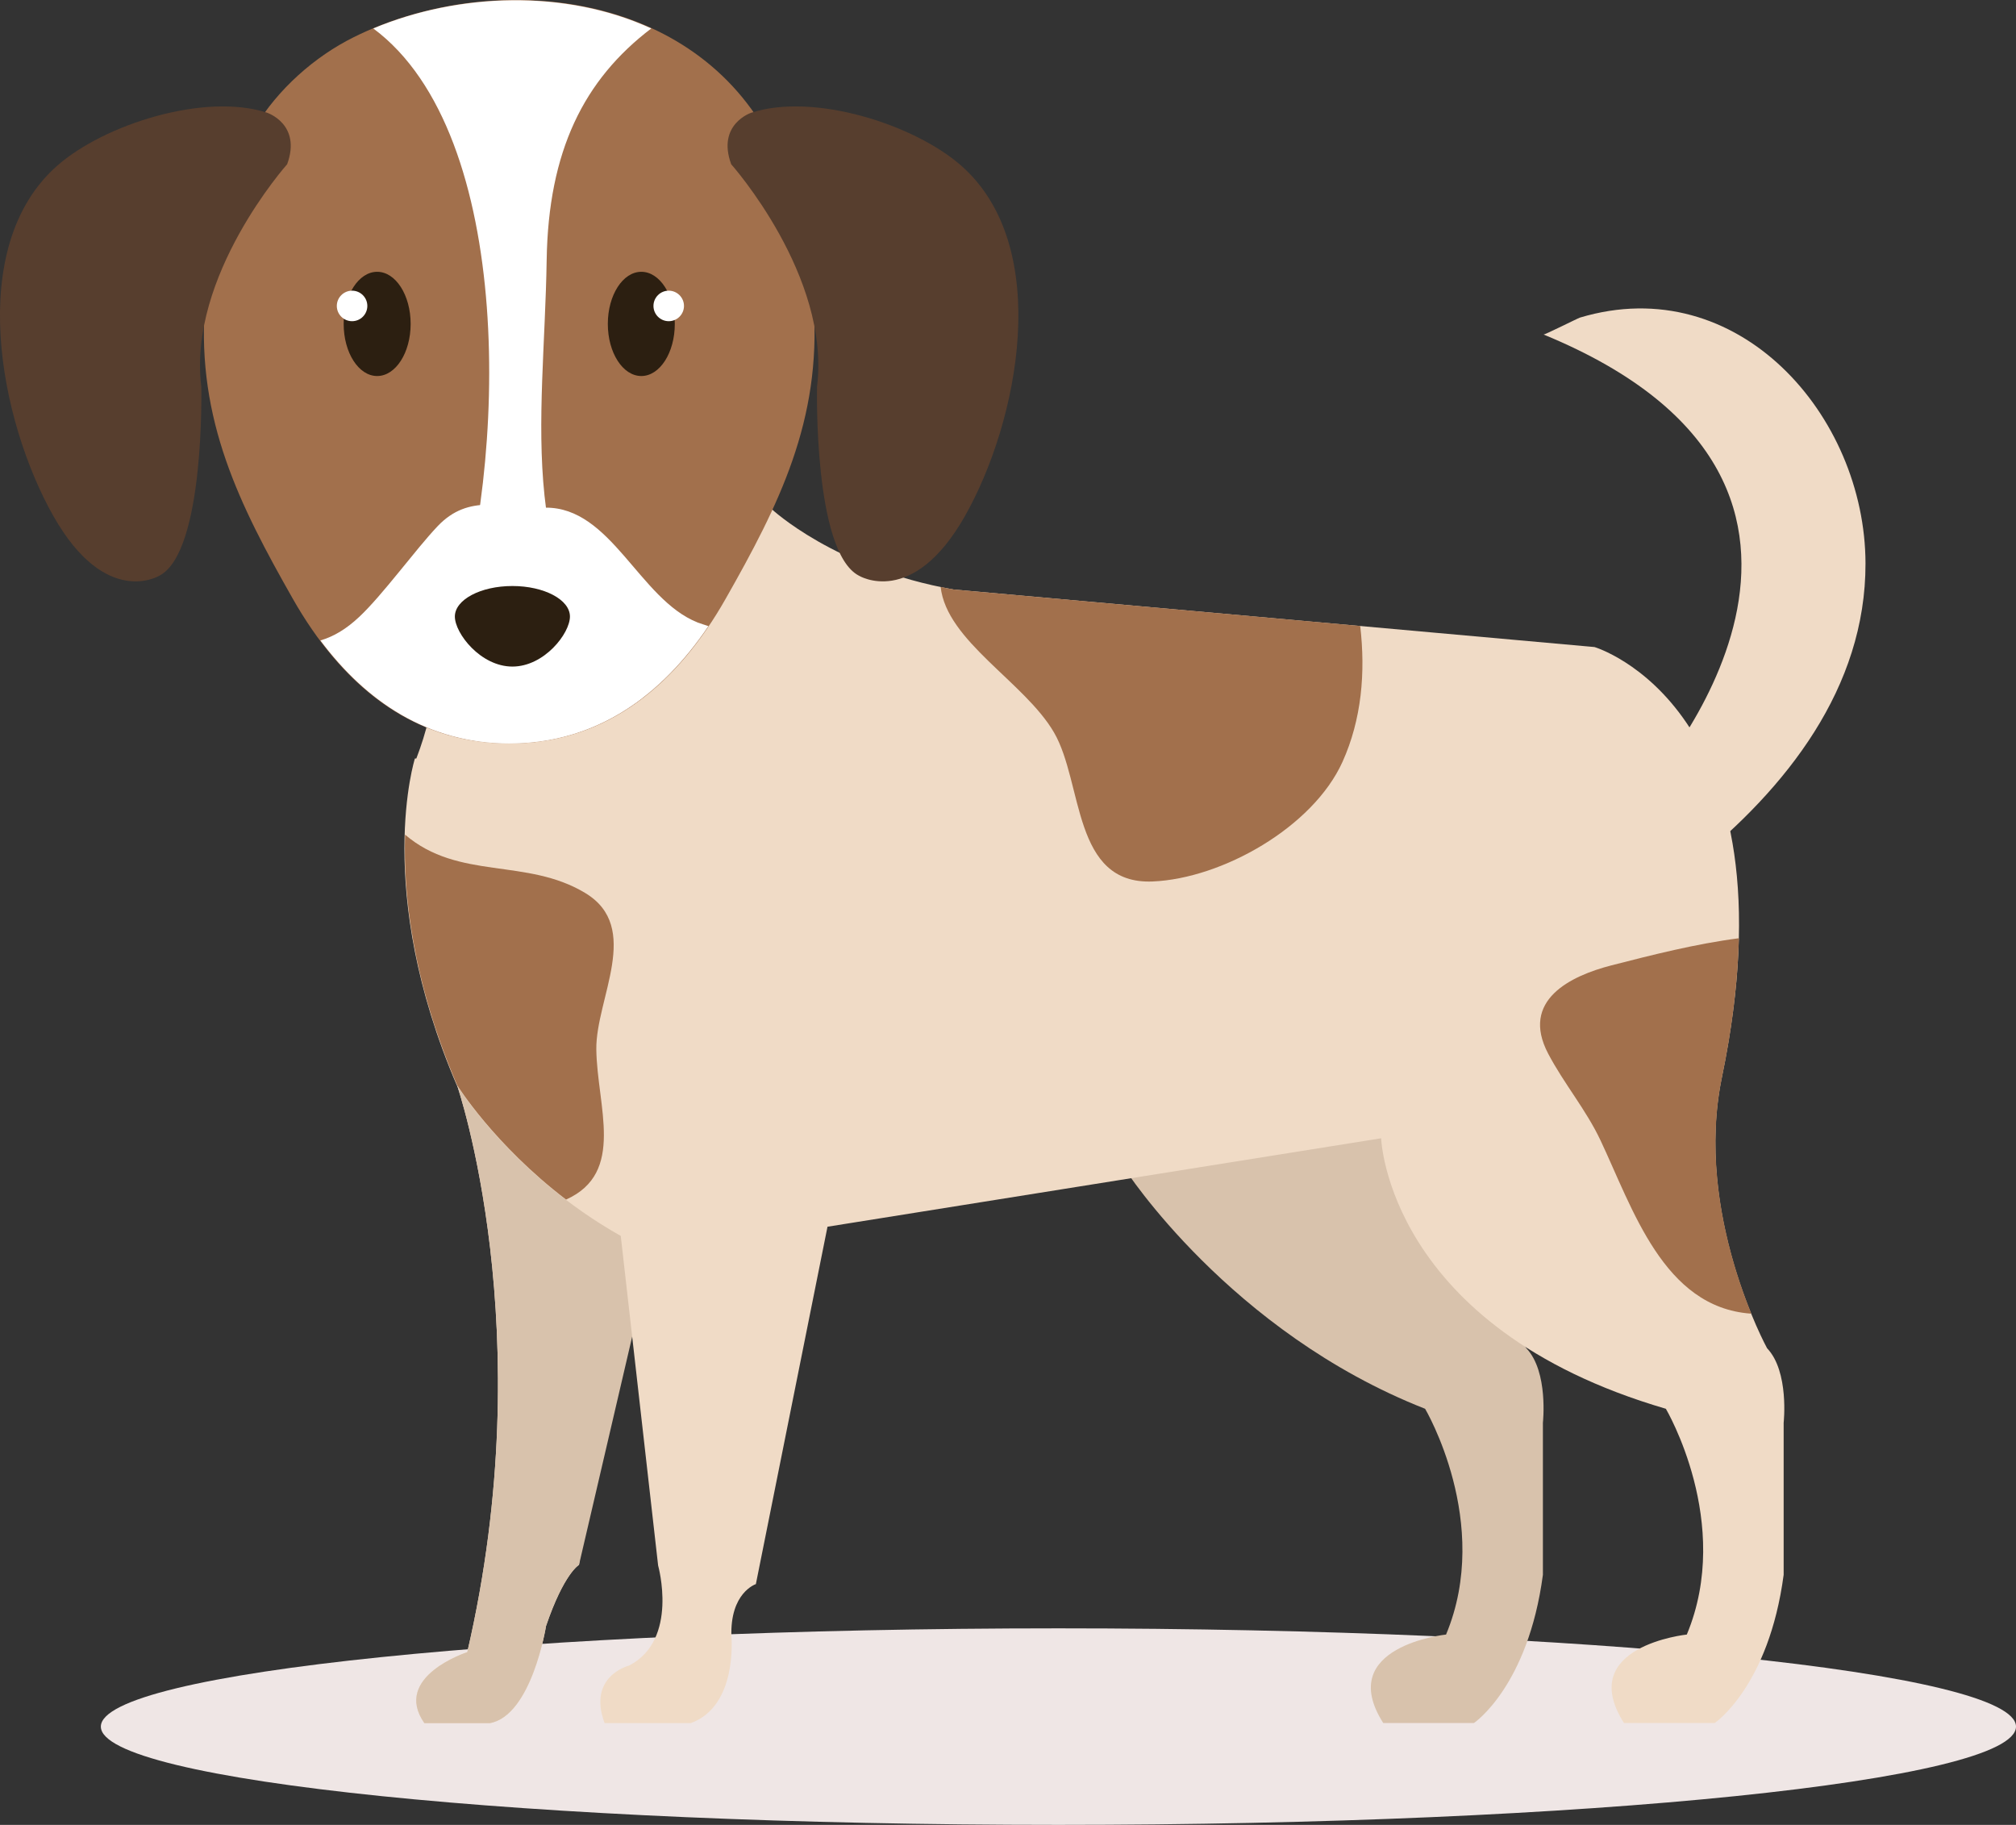
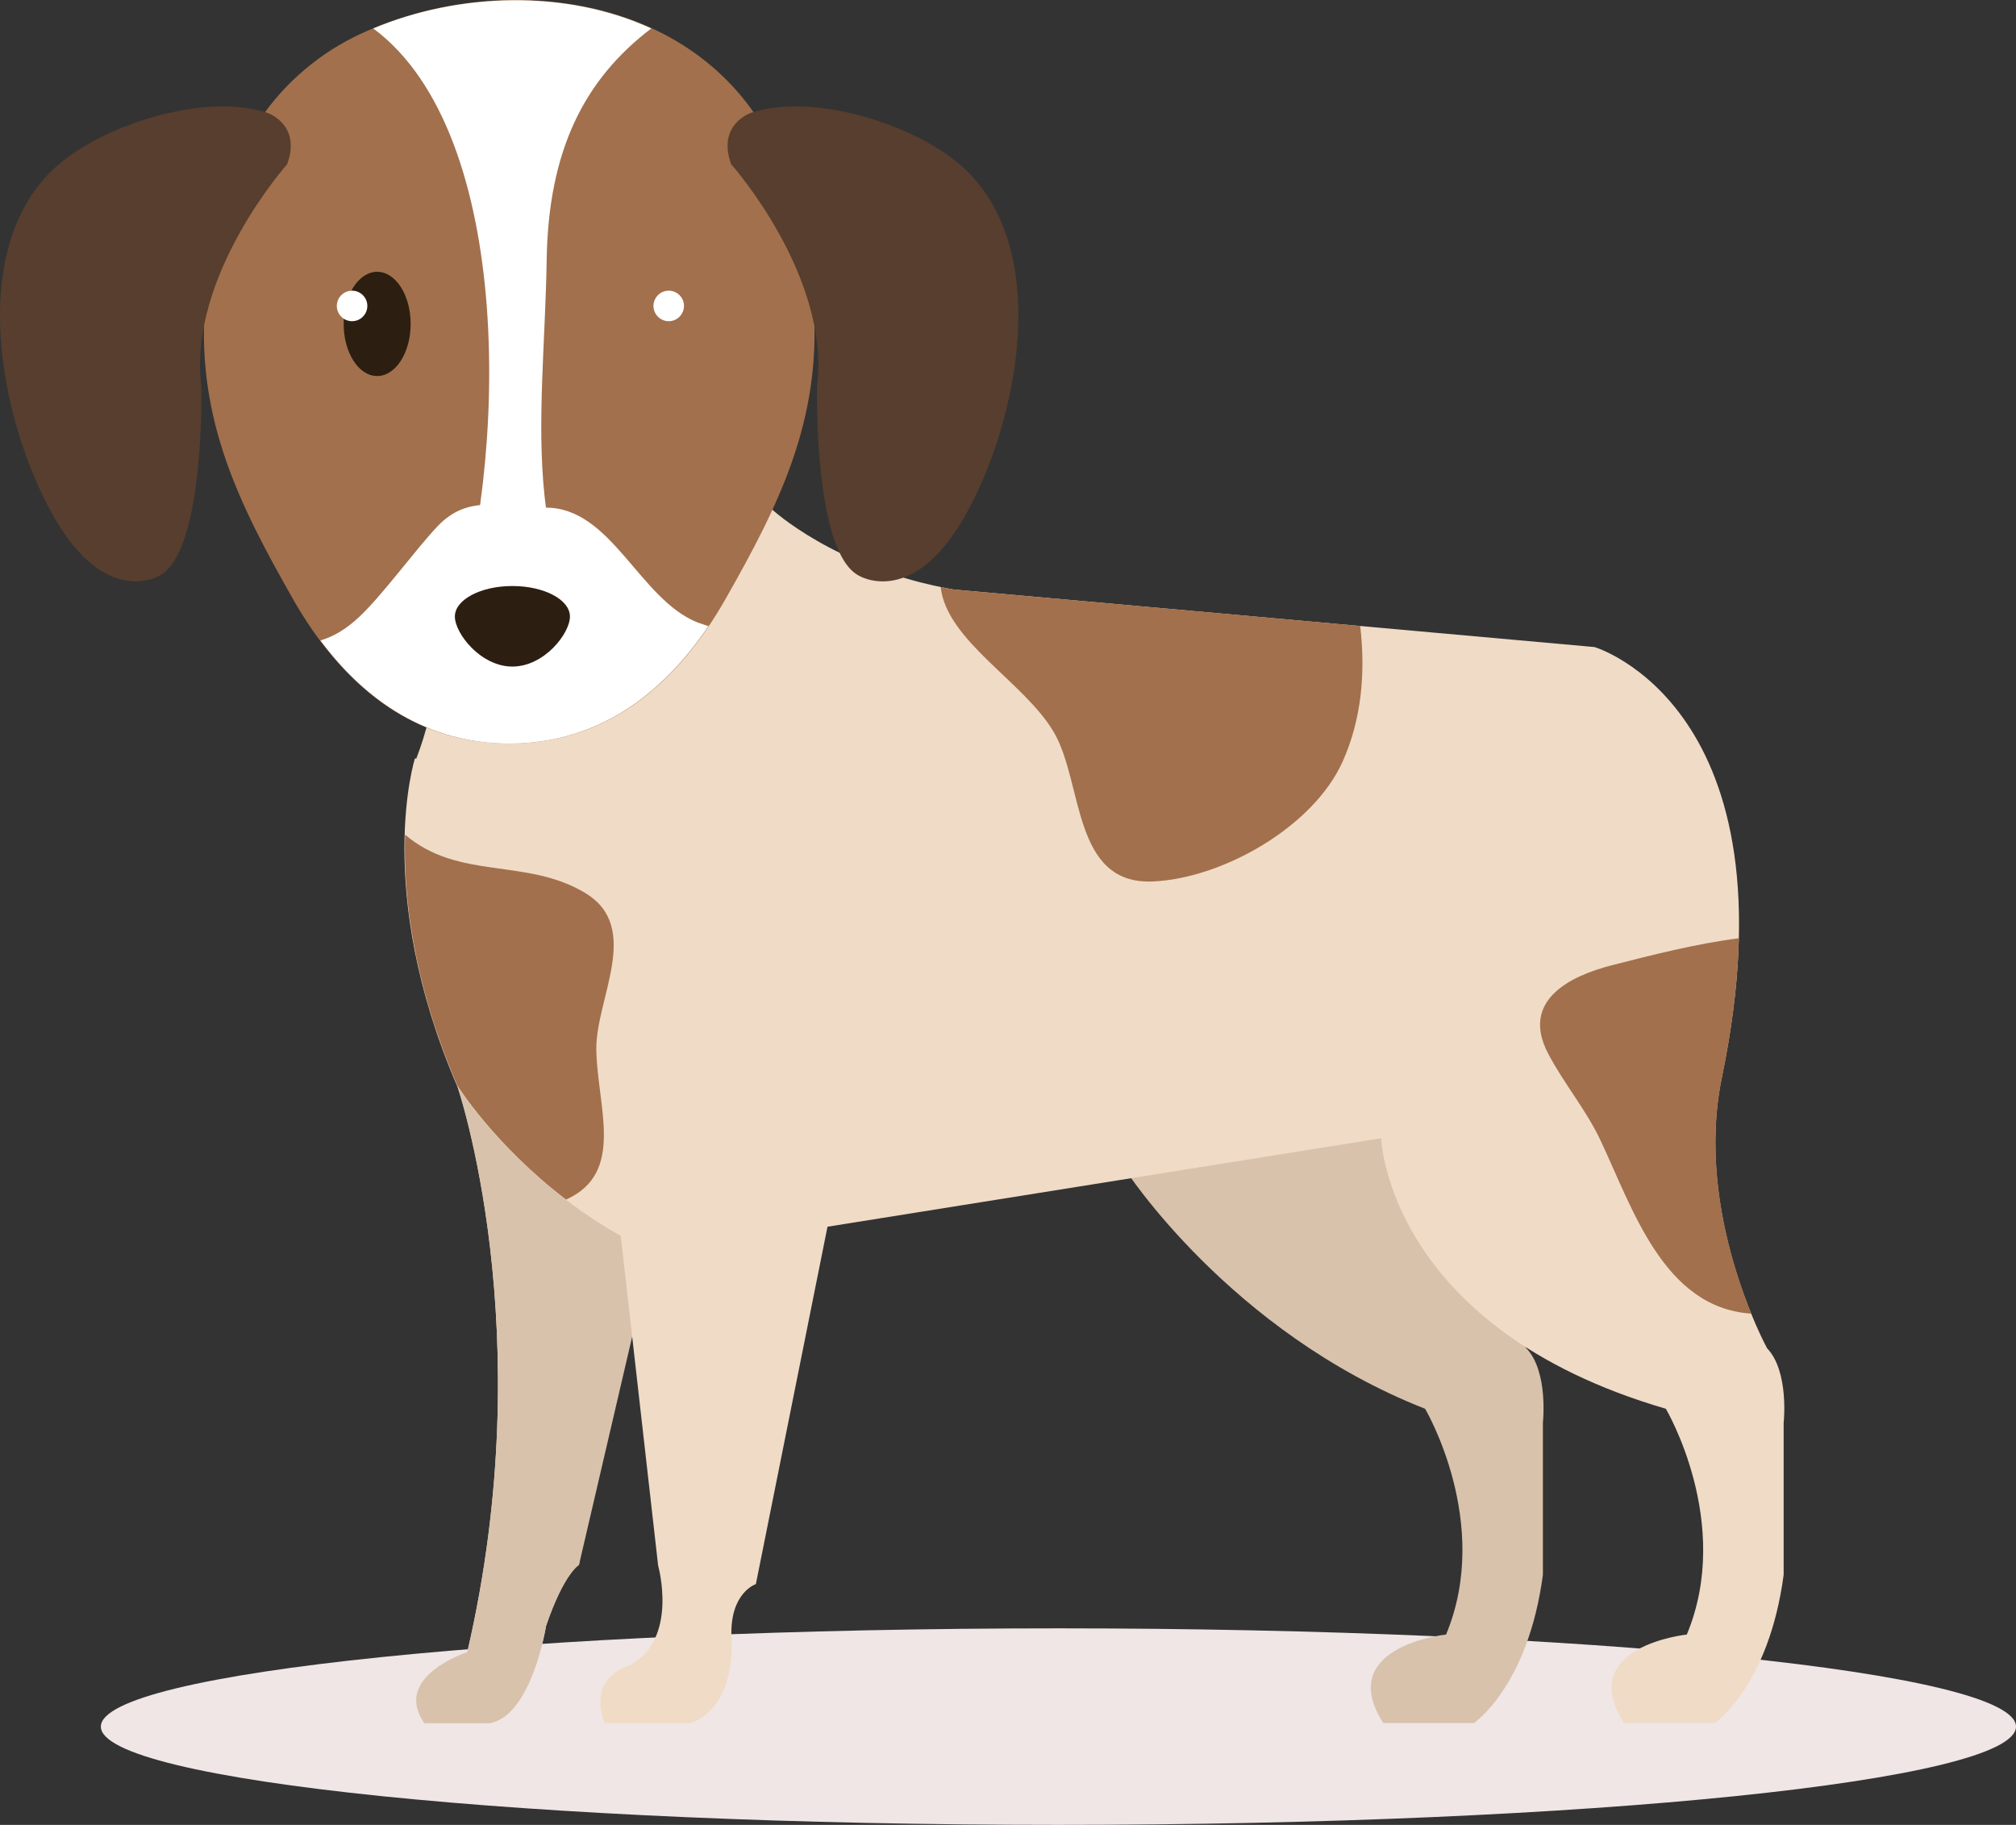
<svg xmlns="http://www.w3.org/2000/svg" id="Ebene_2" data-name="Ebene 2" viewBox="0 0 155.92 141.13">
  <rect x="0" y="0" width="155.92" height="141.13" fill="#333333" stroke="none" />
  <defs>
    <style>
      .cls-1 {
        fill: #573e2e;
      }

      .cls-1, .cls-2, .cls-3, .cls-4, .cls-5, .cls-6, .cls-7 {
        stroke-width: 0px;
      }

      .cls-2 {
        fill: #2c1f11;
      }

      .cls-3 {
        fill: #d8c2ac;
      }

      .cls-4 {
        fill: #a2704c;
      }

      .cls-5 {
        fill: #fff;
      }

      .cls-6 {
        fill: #efe6e5;
      }

      .cls-7 {
        fill: #f0dbc6;
      }
    </style>
  </defs>
  <g id="Capa_1" data-name="Capa 1">
    <g>
      <path class="cls-6" d="m155.92,133.53c0,4.2-33.16,7.6-74.06,7.6s-74.06-3.4-74.06-7.6,33.16-7.6,74.06-7.6,74.06,3.4,74.06,7.6Z" />
      <g>
-         <path class="cls-7" d="m127.37,60.81s20.92-23.06-7.99-34.94c.07.04,2.61-1.24,2.82-1.31,12.24-3.67,22.06,7.59,22.08,19.01.02,9.64-6.13,17.39-13.37,23.22l-3.55-5.99Z" />
        <path class="cls-7" d="m35.35,83.93s6.56,19,.79,43.84c0,0-5.83,1.89-3.32,5.49h5.07c3.24-.59,4.34-7.51,4.34-7.51,1.39-4.08,2.55-4.73,2.55-4.73l2.81-19.54" />
        <path class="cls-3" d="m35.35,83.93s6.56,19,.79,43.84c0,0-5.83,1.89-3.32,5.49h5.07c3.24-.59,4.34-7.51,4.34-7.51,1.39-4.08,2.55-4.73,2.55-4.73l6.26-26.86-15.69-10.23Z" />
        <path class="cls-3" d="m87,90.41s8.1,12.6,23.22,18.54c0,0,5.22,8.82,1.62,17.46,0,0-8.64.9-4.86,6.84h7.02s4.18-2.82,5.33-11.46v-11.76s.44-3.96-1.28-5.76c0,0-7.52-10.42-5.09-20.95l-25.96,7.09" />
        <path class="cls-7" d="m48.01,95.58l2.89,25.49s1.62,5.76-2.25,7.74c0,0-3.24.81-1.89,4.45h6.66c3.64-1.3,3.15-6.66,3.15-6.66-.13-3.44,1.89-4.09,1.89-4.09l5.54-27.64,42.82-6.84s.47,14.62,22.02,20.92c0,0,5.22,8.82,1.62,17.46,0,0-8.64.9-4.86,6.84h7.02s4.18-2.82,5.33-11.46v-11.76s.44-3.96-1.28-5.76c0,0-5.69-10.37-3.5-20.95,5.92-28.62-9.85-33.28-9.85-33.28l-49.57-4.45c-9.18-1.62-14.08-6.23-14.08-6.23-1.08-2.05-2.22-4.02-3.4-5.9-9.2-.87-20.57,6.41-22.81,15,.44,2.59.35,6-1.26,10.2h-.11s-3.24,10.15,3.24,25.27c0,0,4.3,6.93,12.66,11.64Z" />
        <path class="cls-4" d="m72.75,45.38c.45,4.2,6.51,7.38,8.77,11.27,2.27,3.92,1.41,11.78,7.63,11.52,5.37-.23,12.39-4.19,14.68-9.25,1.48-3.28,1.79-6.91,1.37-10.51l-31.44-2.82c-.35-.06-.68-.13-1.01-.2Z" />
        <path class="cls-4" d="m45.26,69.06c-4.54-2.74-9.78-.96-13.93-4.51-.14,4.45.51,11.18,4.03,19.38,0,0,2.85,4.59,8.42,8.84,4.63-2.07,2.39-7.24,2.34-11.63-.04-3.91,3.56-9.42-.86-12.08Z" />
        <path class="cls-4" d="m134.49,72.56c-3.33.43-6.71,1.29-9.87,2.1-3.14.81-7.06,2.69-4.88,6.83,1.22,2.32,2.92,4.32,4.04,6.69,2.5,5.29,4.87,12.91,11.61,13.41.02,0,.04,0,.06,0-1.53-3.76-3.78-10.96-2.27-18.28.84-4.05,1.23-7.61,1.31-10.76Z" />
        <g>
          <path class="cls-4" d="m62.92,23.68c-.31-4.51-1.55-9.93-3.84-13.77C52.52-1.11,37.41-2.13,27.35,2.88c-3,1.49-5.86,4-7.67,7.03-2.29,3.83-3.53,9.26-3.84,13.77-.6,8.83,2.67,15.35,6.82,22.65,3.66,6.43,9.04,11.17,16.73,11.17s13.07-4.74,16.72-11.17c4.15-7.3,7.41-13.82,6.82-22.65Z" />
          <path class="cls-5" d="m42.28,20.11c.13-8.43,2.87-13.94,8.09-17.91-6.67-3.06-14.93-2.75-21.5,0,11.02,8.18,10.38,33.67,6.05,46.82.03.15.05.31.03.48-.32,2.34-.99,4.58-1.87,6.75,1.91.77,3.99,1.24,6.3,1.24,4.05,0,7.45-1.34,10.3-3.53-10.12-9.13-7.59-21.25-7.4-33.86Z" />
          <path class="cls-5" d="m53.93,48.13c-4.49-1.8-6.66-8.92-11.75-8.87-3.27.03-5.89-1.13-8.33,1.43-1.71,1.8-4.26,5.33-6.07,7.02-1.01.95-1.98,1.52-3,1.82,3.53,4.72,8.28,7.96,14.6,7.96,6.82,0,11.82-3.74,15.41-9.07-.29-.1-.58-.18-.87-.29Z" />
          <g>
-             <path class="cls-2" d="m52.19,25.05c0,2.23-1.16,4.03-2.59,4.03s-2.59-1.8-2.59-4.03,1.16-4.03,2.59-4.03,2.59,1.8,2.59,4.03Z" />
            <path class="cls-5" d="m52.9,23.66c0,.65-.53,1.18-1.18,1.18s-1.18-.53-1.18-1.18.53-1.18,1.18-1.18,1.18.53,1.18,1.18Z" />
          </g>
          <g>
            <path class="cls-2" d="m31.76,25.05c0,2.23-1.16,4.03-2.59,4.03s-2.59-1.8-2.59-4.03,1.16-4.03,2.59-4.03,2.59,1.8,2.59,4.03Z" />
            <path class="cls-5" d="m28.41,23.66c0,.65-.53,1.18-1.18,1.18s-1.18-.53-1.18-1.18.53-1.18,1.18-1.18,1.18.53,1.18,1.18Z" />
          </g>
          <path class="cls-2" d="m44.08,47.68c0,1.31-1.99,3.87-4.45,3.87s-4.45-2.57-4.45-3.87,1.99-2.36,4.45-2.36,4.45,1.06,4.45,2.36Z" />
          <g>
            <path class="cls-1" d="m58.1,8.72s-2.68.88-1.55,3.98c0,0,7.7,8.64,6.64,17.21,0,0-.29,12.73,3.22,14.6,0,0,4.15,2.58,8.22-4.6,4.13-7.29,6.86-20.81-.29-27.1-3.63-3.19-11.4-5.67-16.24-4.09Z" />
            <path class="cls-1" d="m20.66,8.72s2.68.88,1.55,3.98c0,0-7.7,8.64-6.64,17.21,0,0,.29,12.73-3.22,14.6,0,0-4.15,2.58-8.22-4.6C0,32.62-2.73,19.1,4.43,12.81c3.63-3.19,11.4-5.67,16.24-4.09Z" />
          </g>
        </g>
      </g>
    </g>
  </g>
</svg>